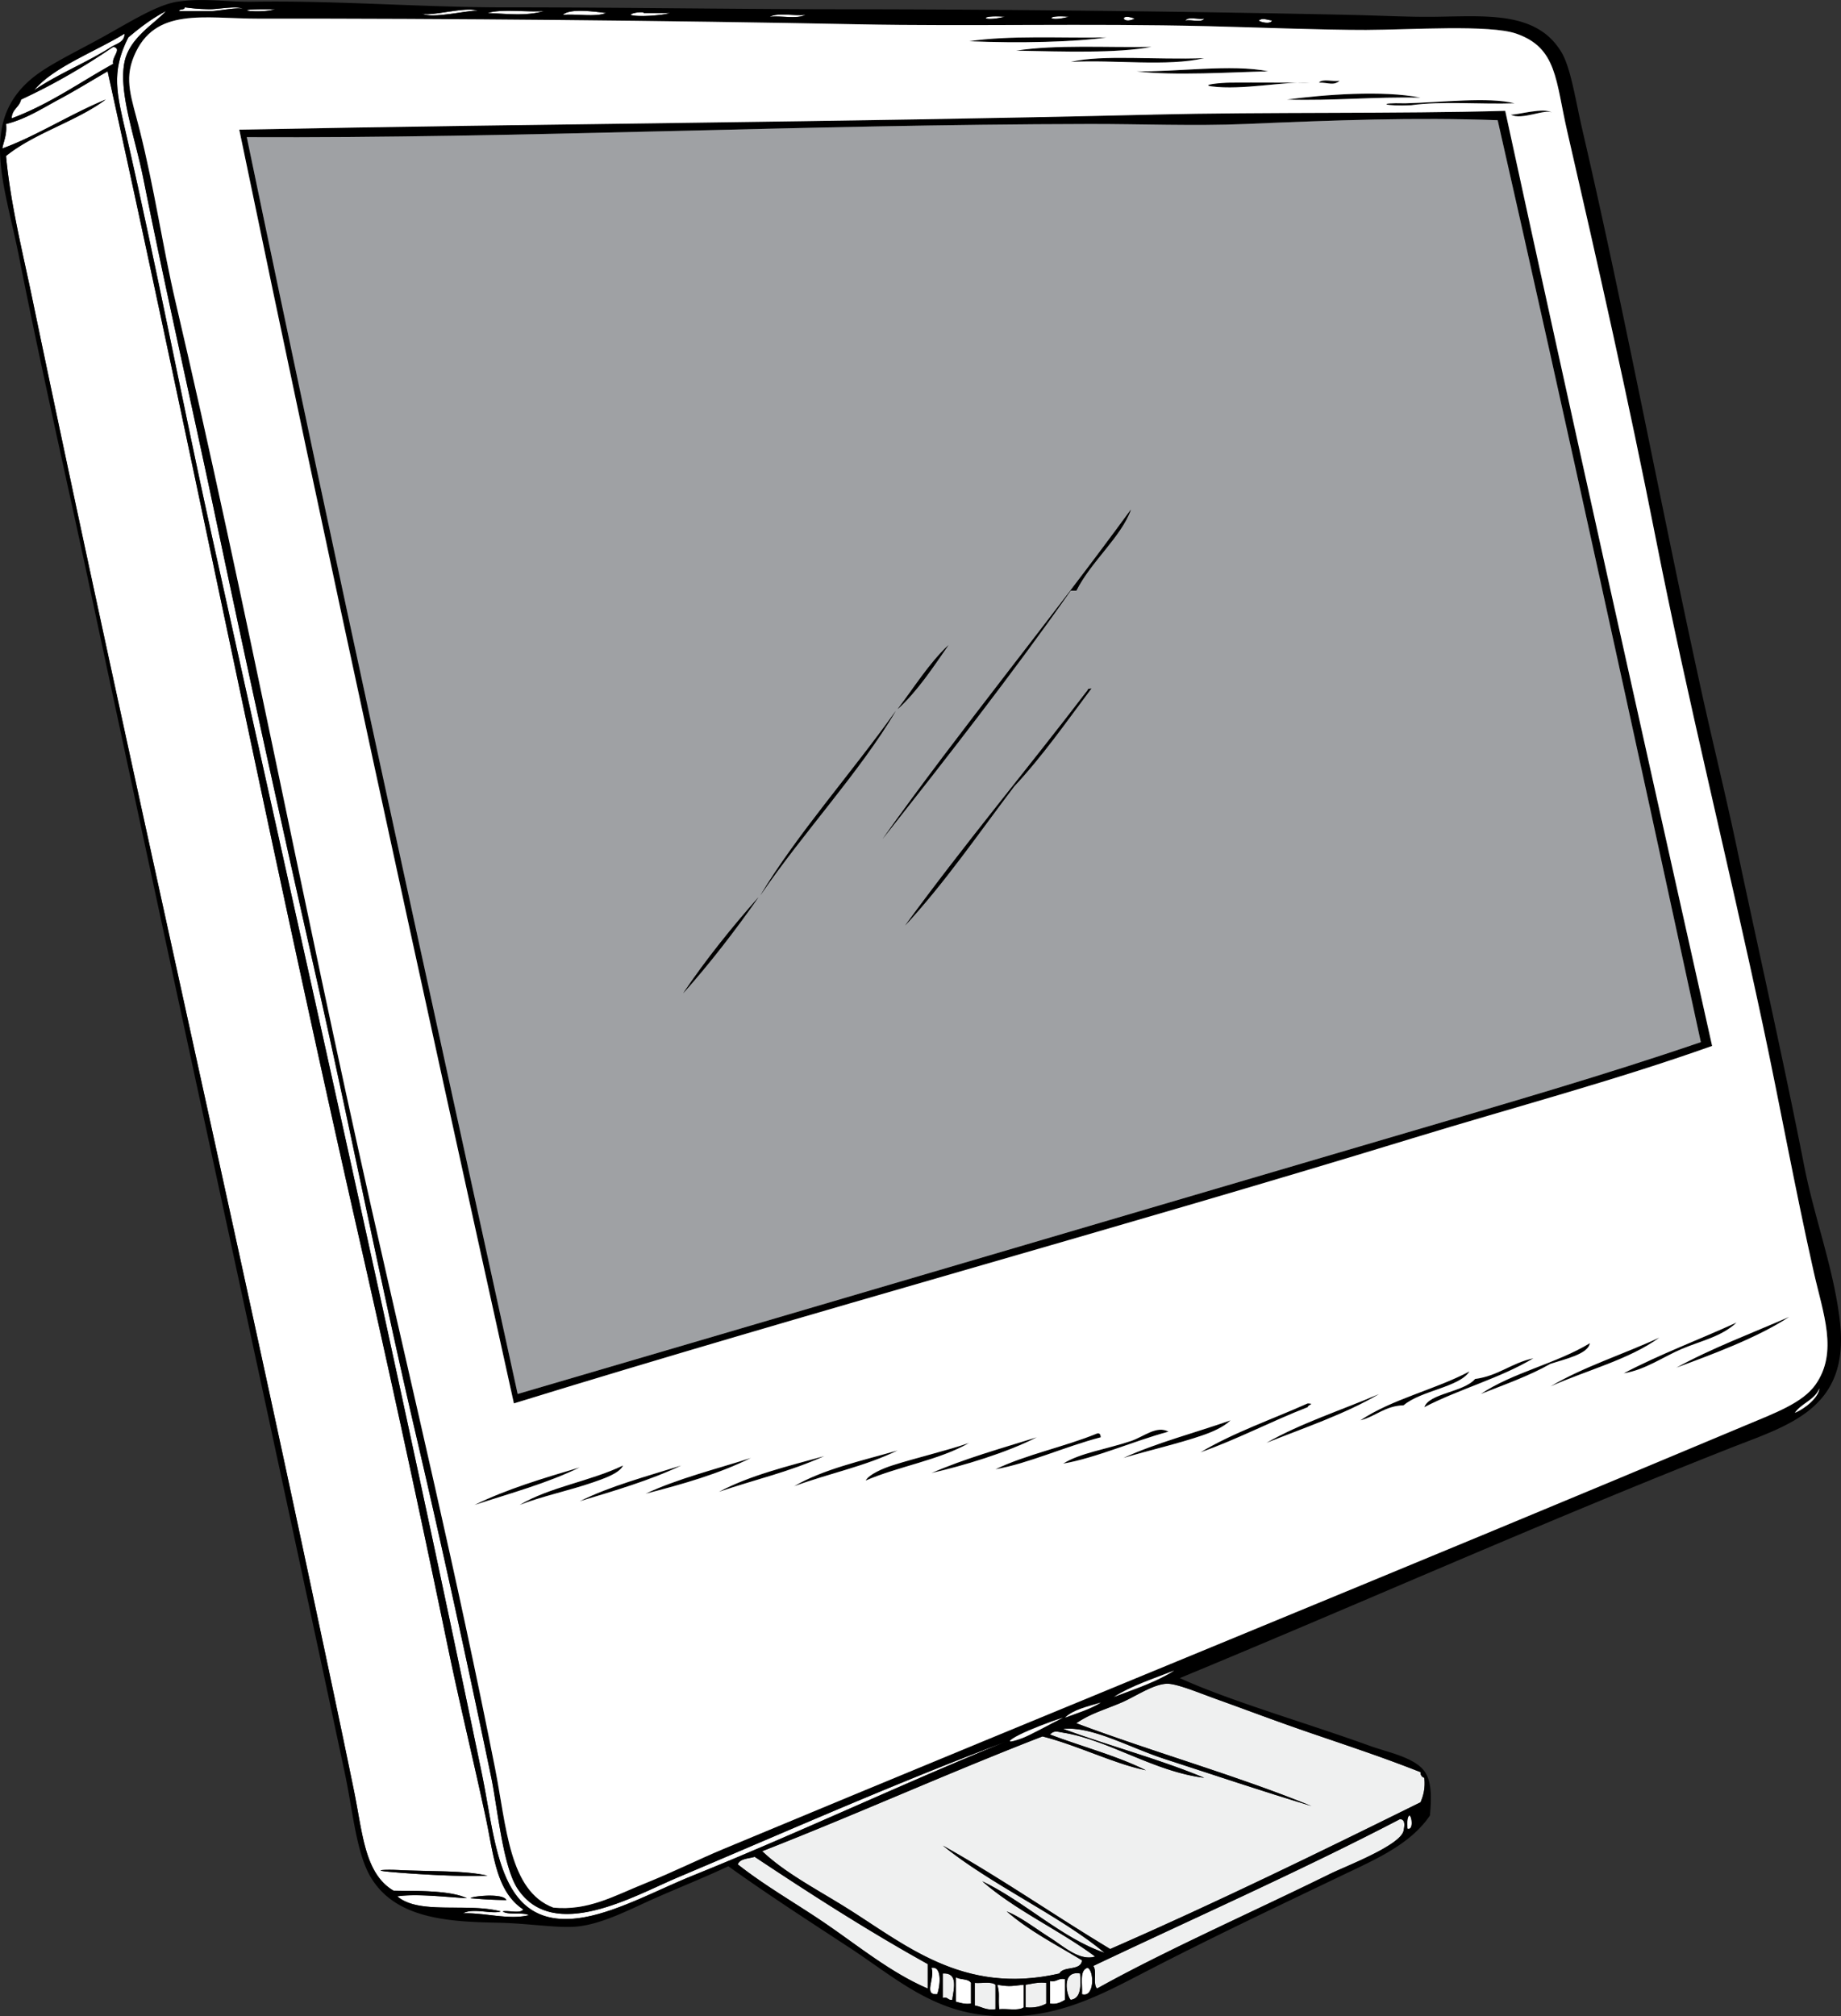
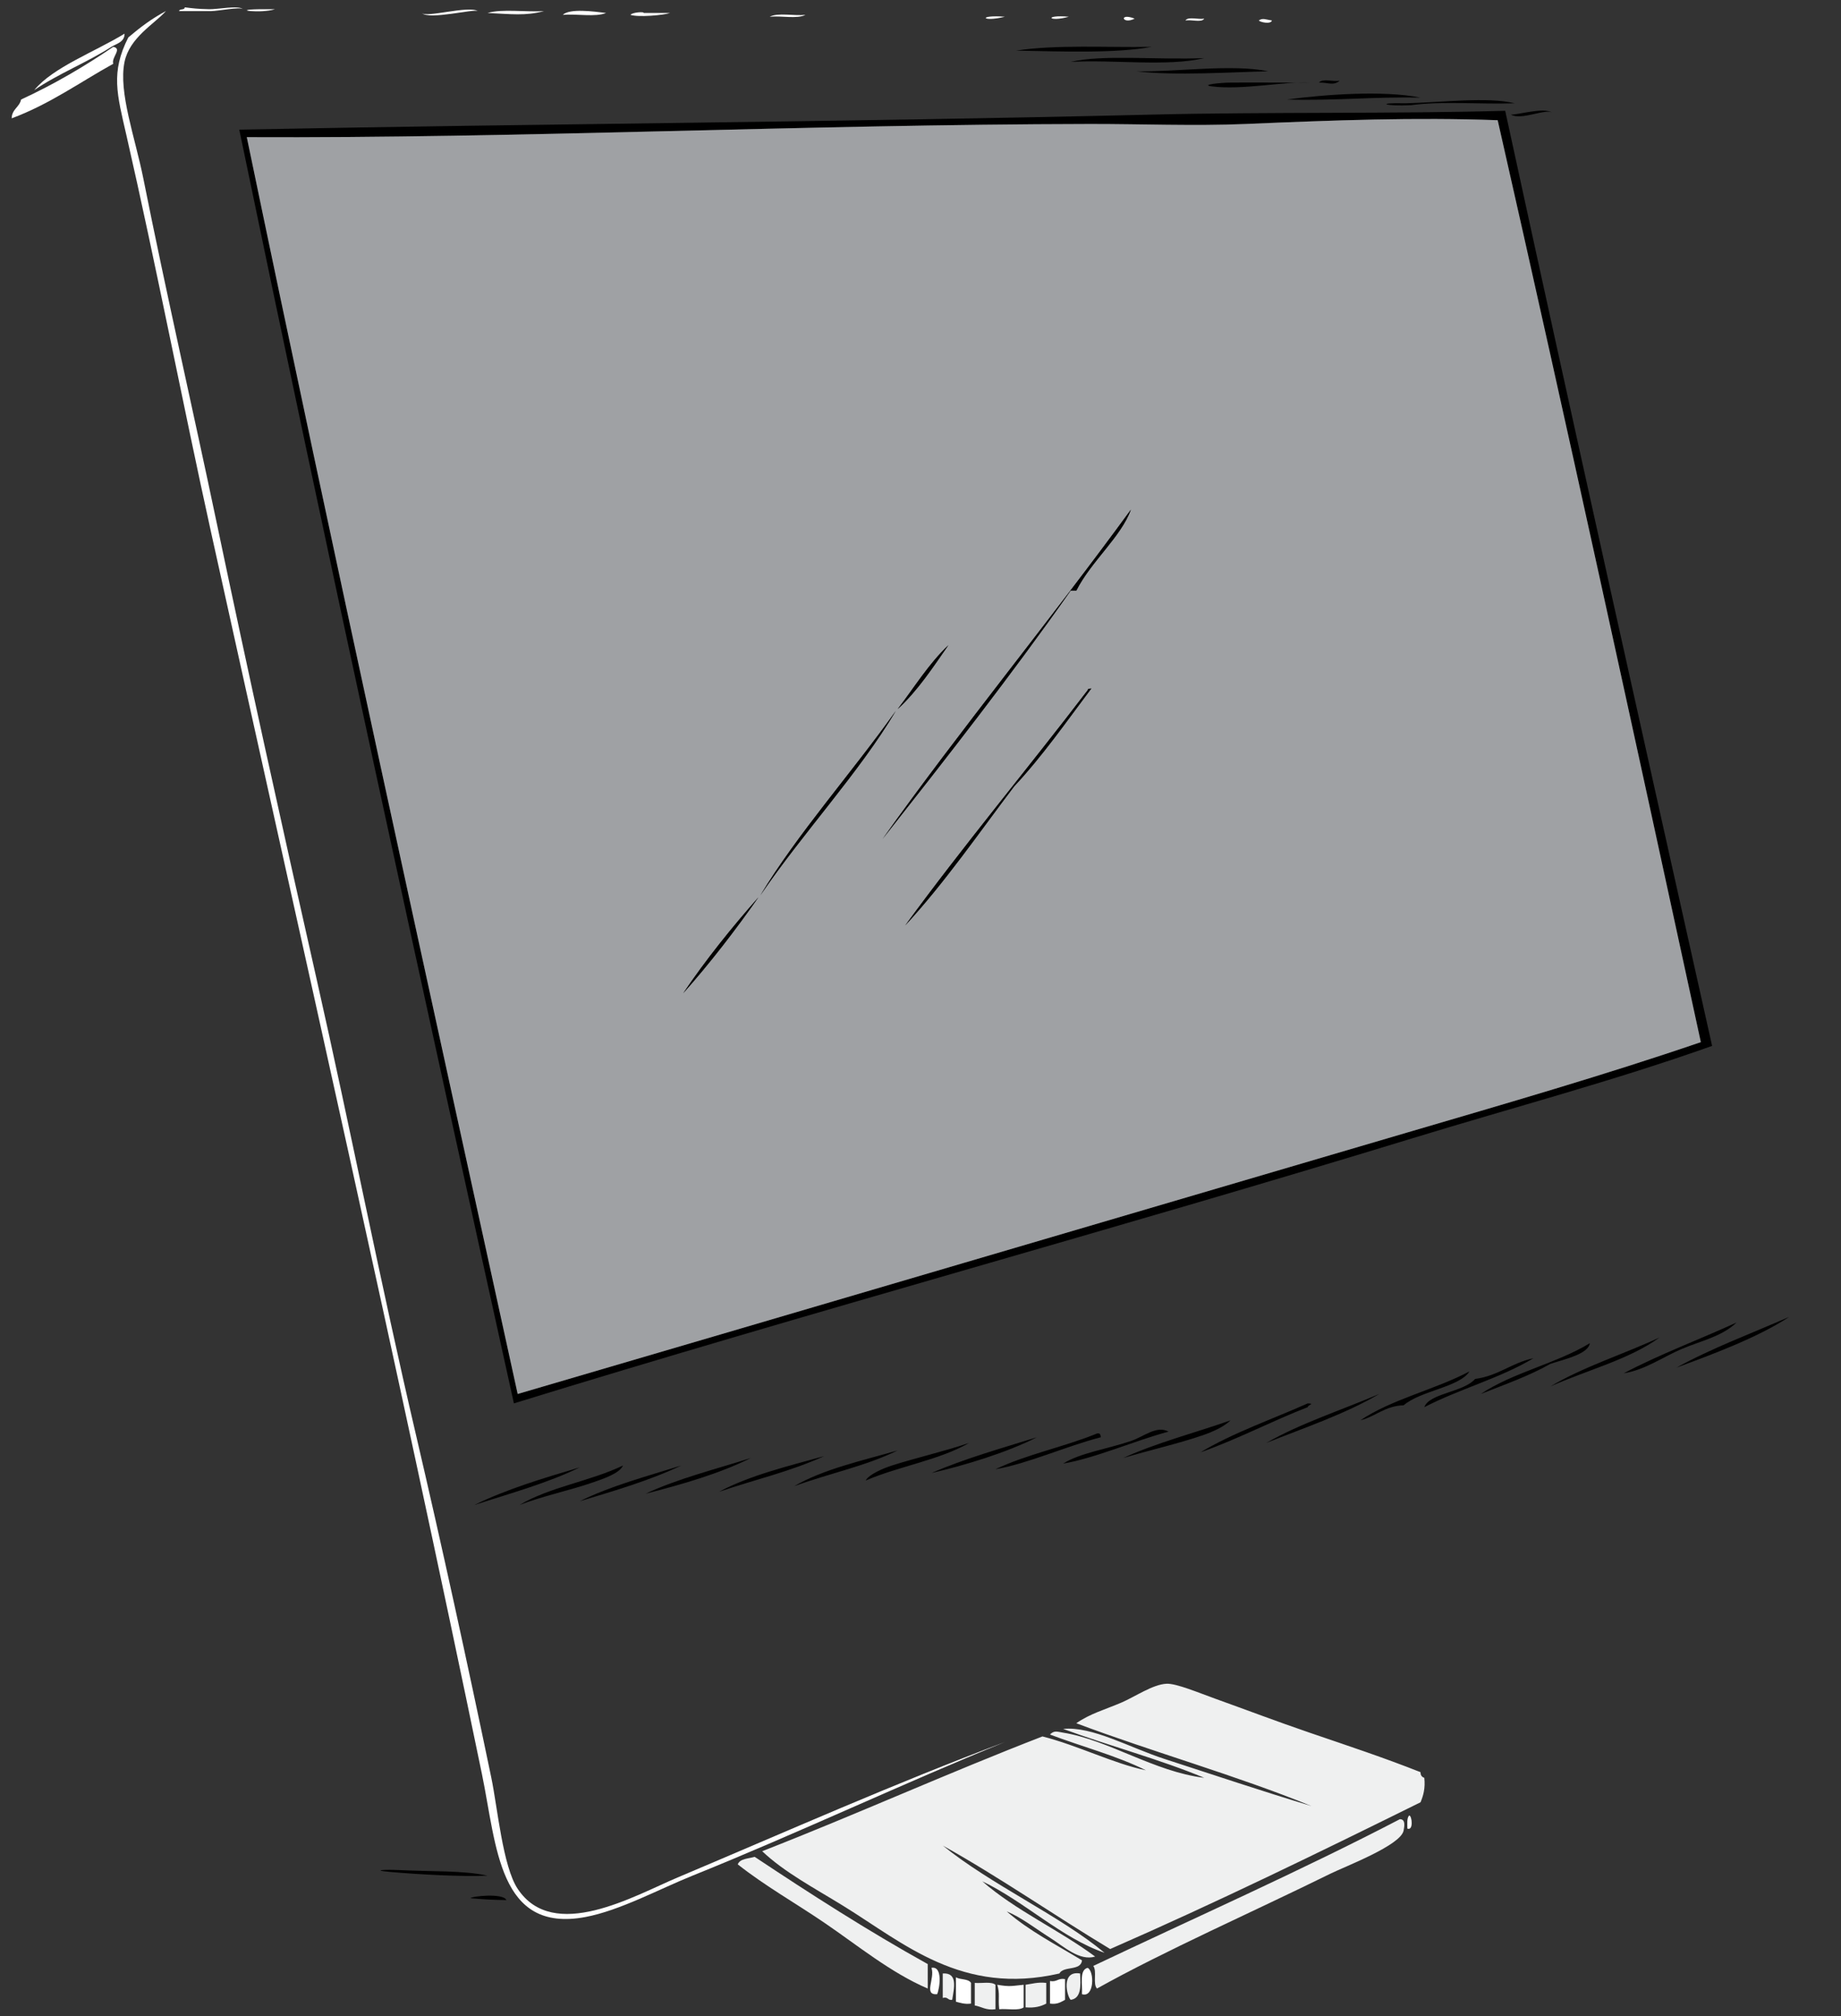
<svg xmlns="http://www.w3.org/2000/svg" overflow="visible" viewBox="0 0 234.895 257.209">
  <rect x="0" y="0" width="234.895" height="257.209" fill="#333333" stroke="none" />
  <g clip-rule="evenodd" fill-rule="evenodd">
    <path fill="#FFF" d="M22.849 1.416c.054-.346.716-.083.72-.48 1.139.138 1.583.203 3.12.24 1.083.026 3.793-.527 4.32 0-.341-.341-3.214.24-4.08.24h-4.08zM35.089 1.176c-1.834.579-5.846.053-1.92 0 .745-.01 1.252.008 1.92 0zM61.009 1.416c-.513-.328-6.269 1.171-7.2.24.633.634 5.881-.968 7.2-.24zM62.209 1.656c1.921-.559 4.879-.082 7.2-.24-2.378.636-4.216.374-7.2.24zM77.329 1.656c-1.363.557-3.758.082-5.52.24.867-.853 3.946-.435 5.52-.24zM80.449 1.896c.181-.322 1.775-.434 1.68-.24h3.36c-.811.283-4.05.571-5.04.24zM98.209 2.136c1.044-.556 3.117-.083 4.56-.24-1.05.556-3.118.083-4.561.24zM128.21 2.136c-2.99.735-3.5-.281 0 0zM136.37 2.136c-2.67.734-3.21-.295 0 0zM144.77 2.376c-1.6.816-2.06-.804 0 0zM151.25 2.616c.333-.547 1.671-.09 2.4-.24-.33.547-1.67.089-2.4.24zM160.61 2.616c.48-.359.889-.125 1.68 0-.15.512-1.48.225-1.68 0z" />
-     <path d="M141.17 4.776c-4.05.581-11.043.761-17.52.48 5.23-.769 11.61-.389 17.52-.48z" />
    <path fill="#FFF" d="M1.489 15.096c.027-1.173.988-1.412 1.2-2.4 4.215-1.945 8.094-4.226 11.76-6.72 1.202.221-.267 1.336 0 2.16-4.273 2.367-8.121 5.159-12.96 6.96z" />
    <path d="M146.93 5.976c-4.497.839-11.189.6-17.28.48 5.13-.789 11.46-.377 17.28-.48zM153.65 7.416c-4.73 1.109-11.512.168-17.04.48 4.06-.964 10.82-.239 17.04-.48zM161.81 9.096c-4.645.098-11.951.591-16.8 0 4.92.111 12.19-.961 16.8 0z" />
-     <path fill="#FFF" d="M13.489 12.696c-4.478 1.846-9.12 4.794-13.2 6.24.203-.998.619-1.781.48-3.12 2.513-.616 4.631-2.002 6.72-3.12 2.123-1.135 4.149-2.392 6.24-3.6 10.641 48.216 20.702 98.712 31.92 148.08a2778.745 2778.745 0 0111.52 53.04c1.484 7.154 3.261 14.417 4.8 21.6 1.023 4.775 1.302 9.443 4.8 11.761-.411.549-1.832.088-2.64.239.763.518 2.501.06 3.36.48-2.562.64-5.597-.321-8.4-.24 1.249-.712 3.811.162 4.8-.24-4.39-1.13-10.418.46-13.2-1.92 2.451-.369 6.148.091 8.88.24-2.252-1.066-6.875-.911-9.36-.96-3.698-2.193-3.928-7.281-5.04-12.72-1.783-8.72-3.927-18.746-5.76-27.36-11.153-52.41-24.271-110.02-35.28-162.96-1.305-6.276-2.784-12.079-3.36-18.24 3.679-2.965 8.906-4.378 12.72-7.204zm37.2 225.84c-1.445-.071-3.419.019-.96.239 3.613.325 9.178.636 12.48.48-3.091-.68-7-.5-11.52-.72zm9.36 3.6c1.949.171 2.746.203 4.56.24-.383-.95-4.576-.48-4.56-.24z" />
    <path d="M168.29 10.536c.411-.549 1.832-.088 2.641-.24-.81.679-1.44.213-2.64.24zM167.09 10.536c-3.1-.182-8.62.99-12.48.48-1.522-.201 1.115-.471 2.4-.48 3.39-.024 7.07.018 10.08 0zM181.25 12.456c-5.898-.139-11.099.421-17.04.24 4.73-.634 12.26-1.21 17.04-.24zM193.25 13.176c-4.332.147-9.263-.302-13.199.24-3.327.165-4.7-.34-.721-.24 4.5-.114 10.62-.845 13.92 0zM192.05 14.136c8.661 39.899 17.529 79.589 26.399 119.28-12.519 4.453-25.358 7.843-38.16 11.76-38.055 11.645-76.887 22.175-114.72 33.84-11.917-53.93-23.736-107.95-35.041-162.48 39.794-.783 75.039-.923 116.64-1.92 14.3-.347 31.21-.088 44.88-.484zm-33.12 1.68c-6.615.279-13.388-.012-19.92 0-36.713.067-72.65 1.845-107.52 1.68 11.168 53.793 22.888 107.03 34.56 160.32 37.906-11.104 76.063-22.363 113.52-33.359 12.556-3.686 25.139-7.314 37.44-11.521-8.523-39.317-17.069-78.609-25.92-117.6-10.64-.383-20.59-.011-32.16.476zM192.77 14.616c.801.071 4.247-.988 5.28-.24-.8-.576-3.96 1.023-5.28.24z" />
    <path fill="#9FA1A4" d="M191.09 15.336c8.851 38.99 17.396 78.282 25.92 117.6-12.302 4.206-24.885 7.835-37.44 11.521-37.457 10.996-75.614 22.256-113.52 33.359-11.673-53.29-23.393-106.53-34.561-160.32 34.871.165 70.808-1.613 107.52-1.68 6.532-.012 13.305.279 19.92 0 11.57-.491 21.52-.863 32.16-.484zm-78.48 91.684c8.183-10.378 16.335-20.786 24-31.68h.72c1.875-3.726 5.675-6.805 6.96-10.32-10.29 14.103-21.87 28.209-31.68 42zm1.92-16.564c2.55-2.331 4.474-5.287 6.48-8.16-2.51 2.367-4.36 5.402-6.48 8.16zm.96 27.604c5.072-5.487 9.366-11.754 13.92-17.76 3.596-3.844 6.648-8.231 9.84-12.48-.186.054-.473.007-.479.24-7.69 10.066-15.78 19.73-23.28 30zm-18.481-3.84c5.441-7.999 12.57-15.59 17.28-23.52-5.58 7.856-12.52 15.63-17.281 23.52zm-9.84 12.48c3.43-3.85 6.598-7.962 9.6-12.24-3.41 3.87-6.662 7.89-9.6 12.24z" />
    <path d="M228.29 167.98c-4.104 2.7-10.018 4.857-14.399 6.48 4.49-2.48 9.56-4.36 14.4-6.48zM157.01 181.18c-.895.866-2.355 1.492-3.601 1.92-3.038 1.046-6.56 1.839-10.08 2.88 4.22-1.94 9.13-3.2 13.68-4.8zM149.09 182.62c-4.476 1.21-9.272 3.36-13.44 4.08 2.143-1.358 5.542-1.837 8.64-2.881 1.68-.57 3.27-2.02 4.8-1.2zM140.45 183.34c-4.511 1.169-9.278 3.36-13.439 4.08 3.947-1.893 8.817-2.862 12.96-4.561.41-.09.45.18.48.48zM132.29 183.34c-3.864 1.979-9.335 3.618-13.439 4.56 4.18-1.82 8.87-3.14 13.44-4.56zM123.65 184.06c-3.803 2.198-9.01 2.99-13.2 4.8.403-.779 2.242-1.563 3.36-1.92 3.06-.98 6.85-1.85 9.84-2.88zM114.53 185.02c-4.228 2.053-8.465 2.843-13.2 4.561 3.74-2.18 8.61-3.24 13.2-4.56zM86.929 186.94c-3.957 1.884-8.471 3.209-12.96 4.561 3.899-1.94 8.515-3.17 12.96-4.56zM73.969 187.18c-4.075 2.005-8.856 3.304-13.44 4.8 4.073-2.01 8.754-3.41 13.44-4.8z" />
    <path fill="#EFF0F0" d="M120.29 235.42c6.232 5.048 14.92 8.92 20.641 13.68-5.437-1.847-10.141-6.497-15.601-9.12 4.266 3.734 9.807 6.193 14.4 9.601-1.989.616-4.009-1.296-5.76-2.4-1.847-1.164-3.637-2.587-5.521-3.36 2.82 2.461 6.313 4.247 9.601 6.24-.123 1.397-2.359.682-2.881 1.68-12.441 2.849-19.798-3.831-27.6-8.64-3.677-2.267-7.519-4.289-10.32-6.96 12.082-4.718 23.647-9.953 35.76-14.64 4.532 1.153 9.142 3.49 13.199 4.319-3.736-1.862-8.178-3.021-12.239-4.56.535-.564.931-.359 1.68-.24 5.752.916 11.6 4.973 18 5.76-5.702-2.377-12.097-4.062-18-6.239 3.728-.362 8.466 2.384 12.96 3.84 6.244 2.022 12.145 4.014 18.72 6-9.604-3.916-20.172-6.868-30-10.561 1.738-1.228 3.76-1.777 5.761-2.64 1.761-.759 4.005-2.326 5.76-2.4 1.252-.052 4.079 1.146 6.24 1.921 3.984 1.427 7.685 2.843 12 4.319 5.189 1.776 9.278 3.116 14.159 5.04-.01.41.179.622.48.72.145 1.345-.127 2.273-.48 3.12-13.012 6.429-26.072 12.808-39.6 18.721-7.19-4.33-13.97-9.07-21.36-13.2z" />
    <path fill="#FFF" d="M179.81 231.58c.347.058.558 1.975-.24 1.68 0-.64-.09-1.38.24-1.68z" />
    <path fill="#EFF0F0" d="M139.97 253.66c-.565-.556.021-2.261-.48-2.881 13.071-6.208 26.439-12.121 39.12-18.72.805-.015.543 1.077.48 1.44-.33 1.885-7.45 4.577-9.36 5.52-9.76 4.81-21.15 9.83-29.76 14.64zM118.37 250.54v3.12c-4.724-2.02-8.972-5.525-13.2-8.4-3.696-2.513-7.552-4.686-11.04-7.44.292-.748 1.357-.723 2.16-.96 7.16 4.76 14.41 9.42 22.08 13.68z" />
    <path d="M62.209 239.26c-3.302.155-8.867-.155-12.48-.48-2.459-.221-.485-.311.96-.239 4.52.22 8.429.04 11.52.72zM64.609 242.38c-1.814-.037-2.611-.069-4.56-.24-.016-.24 4.177-.71 4.56.24z" />
    <path fill="#FFF" d="M118.85 251.02c1.473-.266 1.047 2.624.72 3.36-1.79.14-.25-1.95-.72-3.36zM138.77 251.02c.868.398.88 3.854-.72 3.36.08-1.29-.36-3.08.72-3.36z" />
    <path fill="#EFF0F0" d="M120.29 251.74c1.945-.129 1.443 1.843 1.2 3.36-.578.099-.521-.438-1.2-.24v-3.12zM137.81 251.74c.098 1.618.142 3.183-1.2 3.36-.48-.43-1.29-3.78 1.2-3.36z" />
    <path fill="#FFF" d="M121.97 252.22c.53.349 1.598.162 1.92.72v2.641c-.825.104-1.346-.095-1.92-.24v-3.12zM135.89 252.46v2.64c-.526.273-.98.619-1.92.48v-2.881c.89.17 1.03-.41 1.92-.24z" />
    <path fill="#EFF0F0" d="M124.37 252.94c.882.078 2.125-.204 2.641.24v3.12c-1.212.171-1.753-.328-2.641-.48v-2.88zM133.49 252.94v2.641c-.677.363-1.5.579-2.64.479v-2.88c.84-.12 1.56-.36 2.64-.24z" />
    <path fill="#FFF" d="M127.25 253.18c1.66.285 1.896.136 3.36 0v2.88c-.647.473-2.098.143-3.12.24-.15-1.5.11-1.9-.24-3.12zM21.169 1.416c-1.477 1.645-4.637 3.373-5.28 6.48-.801 3.867 1.356 9.654 2.4 14.88 2.931 14.678 6.355 29.604 9.36 43.92 3.968 18.908 8.179 38.008 12.72 58.08 4.432 19.59 8.112 38.612 12.72 58.32 3.235 13.837 6.554 29.031 9.6 43.68.787 3.784 1.462 11.299 3.36 14.16 4.571 6.893 14.866.896 20.4-1.439 14.26-6.019 27.446-11.892 41.76-17.28-12.864 5.223-26.458 11.65-39.839 17.04-4.265 1.718-9.298 4.459-13.68 5.28-11.106 2.08-11.304-9.076-13.2-18.24-10.979-53.055-22.943-105.77-34.56-158.4-3.571-16.179-6.991-33.988-10.8-50.64-1.202-5.256-2.027-8.01.24-12.48 1.47-1.252 3.017-2.426 4.798-3.364zM4.369 11.496c2.376-2.905 7.749-4.891 11.52-7.2.019 1.089-1.074 1.29-1.68 1.68-3.094 1.991-6.822 3.45-9.84 5.52z" />
-     <path d="M150.53 214.06c6.461 2.944 16.068 5.683 24.24 8.64 2.391.865 6.108 1.53 7.2 3.601.767 1.454.628 3.445.479 5.28-2.501 3.723-7.071 5.661-11.28 7.68-8.617 4.134-16.78 7.987-25.439 12.479-6.18 3.207-12.061 6.285-20.4 5.28-6.924-.834-11.558-5.056-17.04-8.64-5.388-3.523-10.652-6.935-15.36-10.32-2.878 1.36-6.003 2.604-9.36 4.08-3.003 1.321-6.589 3.253-9.84 3.6-2.494.267-6.157-.399-10.32-.479-6.348-.122-12.944-.556-16.08-5.76-1.883-3.125-2.288-8.413-3.36-13.44-10.546-49.44-21.961-101.61-32.64-151.68-2.763-12.953-6.124-27.549-8.88-41.52-1.875-9.504-5.333-17.639 2.16-23.28 2.026-1.525 5.414-3.149 8.4-4.8 3.551-1.962 6.989-4.156 9.6-4.56 3.309-.512 6.472.054 9.6 0 10.551-.182 21.807.729 32.4.72 12.871-.012 30.248.24 42.72.24 19.512 0 45.161.279 65.04.72 3.766.083 7.272.276 10.561.24 6.693-.074 13.172-.762 16.319 4.56 1.188 2.009 1.79 6.18 2.641 9.84 5.479 23.589 9.976 47.817 15.12 71.28 1.49 6.799 3.134 13.413 4.56 20.16 2.821 13.348 5.877 26.761 8.64 40.799 1.306 6.632 3.831 13.277 4.561 19.921 1.218 11.095-6.637 13.108-14.16 16.079-23.8 9.39-46.11 19.36-70.08 29.28zM14.45 8.14c-.267-.823 1.202-1.939 0-2.16-3.667 2.494-7.545 4.774-11.76 6.72-.212.988-1.173 1.228-1.2 2.4 4.839-1.801 8.687-4.593 12.96-6.96zm-.24-2.16c.606-.39 1.699-.591 1.68-1.68-3.771 2.309-9.144 4.295-11.52 7.2 3.018-2.07 6.746-3.529 9.84-5.52zm12.72-4.56c.865 0 3.739-.581 4.08-.24-.527-.527-3.236.026-4.32 0-1.537-.037-1.981-.102-3.12-.24-.003.396-.666.134-.72.48h4.08zm6.24-.24c-3.926.053.085.579 1.92 0-.668.008-1.175-.01-1.92 0zm-16.8 3.6c-2.268 4.47-1.442 7.224-.24 12.48 3.809 16.652 7.229 34.461 10.8 50.64 11.616 52.629 23.581 105.34 34.56 158.4 1.896 9.164 2.094 20.32 13.2 18.24 4.382-.821 9.415-3.562 13.68-5.28 13.382-5.39 26.975-11.817 39.839-17.04-14.313 5.389-27.5 11.262-41.76 17.28-5.534 2.335-15.829 8.332-20.4 1.439-1.897-2.861-2.573-10.376-3.36-14.16-3.046-14.648-6.365-29.843-9.6-43.68-4.608-19.708-8.288-38.729-12.72-58.32-4.541-20.072-8.752-39.172-12.72-58.08-3.004-14.315-6.429-29.242-9.36-43.92-1.043-5.226-3.201-11.013-2.4-14.88.643-3.107 3.803-4.835 5.28-6.48-1.782.934-3.329 2.108-4.801 3.356zm37.44-3.12c.931.931 6.687-.568 7.2-.24-1.319-.728-6.567.874-7.2.24zm15.6-.24c-2.321.159-5.279-.318-7.2.24 2.984.134 4.822.396 7.2-.24zm2.4.48c1.762-.158 4.157.317 5.52-.24-1.574-.195-4.653-.613-5.52.24zm13.68-.24h-3.36c.095-.194-1.499-.082-1.68.24.99.331 4.229.043 5.04-.24zm17.281.24c-1.443.157-3.516-.316-4.56.24 1.442-.157 3.51.316 4.56-.24zM82.37 240.22c3.466-1.398 6.907-3.098 9.84-4.32 43.701-18.208 86.568-35.622 130.32-54 3.933-1.651 7.468-2.93 9.12-5.279 2.919-4.154.956-9.078-.24-14.4-2.4-10.684-4.332-21.369-6.479-31.44-4.665-21.867-9.544-41.19-13.681-62.16-3.438-17.426-7.312-34.61-11.279-51.84-1.501-6.519-1.28-10.656-6.48-12.48-3.404-1.194-13.55-.499-19.2-.48-5.09.017-15.108-.358-20.16-.48-15.562-.376-30.404.042-44.64-.24-24.416-.487-51.99-.745-76.561-.724-6.909.006-13.207-1.541-15.84 4.8-1.271 3.061-.319 5.252.72 9.36 1.902 7.521 2.973 15.053 4.56 21.84 9.115 38.983 16.23 76.679 24.96 115.44 5.437 24.139 11.003 47.303 15.84 71.761 1.462 7.395 1.779 15.642 7.44 17.76 4.468.43 7.731-1.5 11.76-3.12zM128.211 2.14c-3.5-.281-2.99.735 0 0zm8.16 0c-3.21-.295-2.67.734 0 0zm8.4.24c-2.06-.804-1.6.816 0 0zm8.88 0c-.729.15-2.067-.307-2.4.24.73-.151 2.07.307 2.4-.24zm8.64.24c-.791-.125-1.199-.359-1.68 0 .2.225 1.53.512 1.68 0zM.771 19.9c.576 6.161 2.055 11.964 3.36 18.24C15.14 91.088 28.258 148.69 39.411 201.1c1.833 8.614 3.977 18.641 5.76 27.36 1.112 5.438 1.342 10.526 5.04 12.72 2.484.049 7.107-.106 9.36.96-2.731-.149-6.429-.609-8.88-.24 2.782 2.38 8.811.79 13.2 1.92-.989.402-3.551-.472-4.8.24 2.803-.081 5.838.88 8.4.24-.858-.421-2.597.037-3.36-.48.808-.151 2.229.31 2.64-.239-3.498-2.317-3.777-6.985-4.8-11.761-1.539-7.183-3.316-14.445-4.8-21.6a2777.076 2777.076 0 00-11.52-53.04C34.433 107.81 24.372 57.312 13.731 9.1c-2.091 1.208-4.118 2.464-6.24 3.6-2.088 1.118-4.207 2.504-6.72 3.12.139 1.339-.277 2.123-.48 3.12 4.08-1.446 8.722-4.394 13.2-6.24-3.814 2.822-9.041 4.235-12.72 7.196zm228.24 160.32c1.369-.553 3.079-2.036 3.119-3.12-.58 1.5-2.28 1.88-3.12 3.12zm-86.88 36.24c2.662-1.019 5.443-1.917 7.681-3.36-2.64 1.04-5.43 1.93-7.68 3.36zm-.48 32.16c13.527-5.913 26.588-12.292 39.6-18.721.354-.847.625-1.775.48-3.12-.302-.098-.49-.31-.48-.72-4.881-1.924-8.97-3.264-14.159-5.04-4.315-1.477-8.016-2.893-12-4.319-2.161-.774-4.988-1.973-6.24-1.921-1.755.074-3.999 1.642-5.76 2.4-2.001.862-4.022 1.412-5.761 2.64 9.828 3.692 20.396 6.645 30 10.561-6.575-1.986-12.476-3.978-18.72-6-4.494-1.456-9.232-4.202-12.96-3.84 5.903 2.177 12.298 3.862 18 6.239-6.4-.787-12.248-4.844-18-5.76-.749-.119-1.145-.324-1.68.24 4.062 1.539 8.503 2.697 12.239 4.56-4.058-.829-8.667-3.166-13.199-4.319-12.113 4.687-23.679 9.922-35.76 14.64 2.801 2.671 6.643 4.693 10.32 6.96 7.802 4.809 15.158 11.488 27.6 8.64.521-.998 2.758-.282 2.881-1.68-3.287-1.993-6.78-3.779-9.601-6.24 1.884.773 3.674 2.196 5.521 3.36 1.751 1.104 3.771 3.017 5.76 2.4-4.594-3.407-10.135-5.866-14.4-9.601 5.46 2.623 10.164 7.273 15.601 9.12-5.721-4.76-14.408-8.632-20.641-13.68 7.39 4.13 14.17 8.87 21.36 13.2zm-5.76-29.52c1.572-.587 3.24-1.079 4.56-1.92-1.65.51-3.45.87-4.56 1.92zm-5.76 2.16c-1.539.767-1.923 1.266.24.479 1.117-.405 3.417-1.725 5.28-2.64-1.78.56-4.24 1.52-5.52 2.16zm49.44 12c.798.295.587-1.622.24-1.68-.33.3-.24 1.04-.24 1.68zm-9.84 5.76c1.91-.942 9.03-3.635 9.36-5.52.062-.363.324-1.455-.48-1.44-12.681 6.599-26.049 12.512-39.12 18.72.501.62-.085 2.325.48 2.881 8.61-4.81 20-9.83 29.76-14.64zm-73.441-2.16c-.803.237-1.869.212-2.16.96 3.488 2.755 7.344 4.928 11.04 7.44 4.228 2.875 8.476 6.381 13.2 8.4v-3.12c-7.67-4.26-14.92-8.92-22.081-13.68zm23.281 17.52c.327-.736.753-3.626-.72-3.36.47 1.41-1.07 3.5.72 3.36zm18.48 0c1.6.494 1.588-2.962.72-3.36-1.08.28-.64 2.07-.72 3.36zm-17.76.48c.679-.198.622.339 1.2.24.243-1.518.745-3.489-1.2-3.36v3.12zm16.32.24c1.342-.178 1.298-1.742 1.2-3.36-2.49-.42-1.68 2.93-1.2 3.36zm-14.64.24c.574.146 1.095.345 1.92.24v-2.641c-.322-.558-1.39-.371-1.92-.72v3.12zm12-2.64v2.881c.939.139 1.394-.207 1.92-.48v-2.64c-.89-.17-1.03.41-1.92.24zm-9.6 3.12c.888.152 1.429.651 2.641.48v-3.12c-.516-.444-1.759-.162-2.641-.24v2.88zm6.48-2.64v2.88c1.14.1 1.963-.116 2.64-.479v-2.641c-1.08-.12-1.8.12-2.64.24zm-3.36 3.12c1.022-.098 2.473.232 3.12-.24v-2.88c-1.464.136-1.7.285-3.36 0 .35 1.22.09 1.62.24 3.12z" />
    <path d="M144.29 65.016c-1.285 3.515-5.085 6.594-6.96 10.32h-.72c-7.665 10.895-15.817 21.302-24 31.68 9.81-13.791 21.39-27.897 31.68-42.004zM121.01 82.296c-2.007 2.874-3.931 5.83-6.48 8.16 2.12-2.758 3.97-5.793 6.48-8.16zM138.77 88.056c.007-.233.294-.187.479-.24-3.191 4.249-6.244 8.636-9.84 12.48-4.554 6.006-8.848 12.272-13.92 17.76 7.5-10.27 15.59-19.934 23.28-30.004zM114.29 90.696c-4.71 7.93-11.839 15.521-17.28 23.52 4.76-7.89 11.7-15.664 17.28-23.524zM96.769 114.46c-3.002 4.278-6.17 8.39-9.6 12.24 2.938-4.35 6.19-8.37 9.6-12.24zM221.57 168.7c-1.877 1.794-4.54 2.336-6.96 3.359-2.407 1.018-4.705 2.69-7.44 3.12 4.55-2.41 9.63-4.29 14.4-6.48zM211.73 170.62c-3.896 2.823-9.278 4.161-13.92 6.239 4.21-2.51 9.33-4.11 13.92-6.24zM202.85 171.34c-.204 1.398-3.237 2.041-5.04 2.64-2.703 1.537-5.843 2.639-8.88 3.84 4.07-2.74 9.7-3.9 13.92-6.48zM195.65 173.26c-4.192 2.528-9.498 3.941-13.92 6.24.62-1.781 4.99-1.889 6.479-3.601 2.97-.39 4.66-2.06 7.44-2.64zM187.49 174.94c-1.271 2.011-6.199 2.439-8.399 4.32-2.401.079-3.543 1.418-5.521 1.92 4.01-2.71 9.53-3.91 13.92-6.24z" />
-     <path fill="#FFF" d="M232.13 177.1c-.04 1.084-1.75 2.567-3.119 3.12.84-1.24 2.54-1.62 3.12-3.12z" />
    <path d="M175.97 177.82c-4.329 2.552-9.481 4.279-14.4 6.24 4.37-2.51 9.59-4.18 14.4-6.24zM153.17 185.26c4.147-2.493 9.091-4.19 13.681-6.24.996.033.048.158 0 .48-4.67 1.81-8.89 4.07-13.68 5.76zM105.17 185.74c-4.494 2.035-8.731 2.954-13.44 4.56 3.91-2.09 8.74-3.26 13.44-4.56zM95.809 185.98c-4.004 1.996-8.663 3.338-13.44 4.561 4.086-1.92 8.895-3.11 13.44-4.56zM79.489 186.94c-.423 1.006-2.536 1.709-3.84 2.16-2.95 1.021-6.608 1.791-9.36 2.88 3.794-2.29 9.111-3.05 13.2-5.04z" />
-     <path fill="#FFF" d="M149.81 213.1c-2.237 1.443-5.019 2.342-7.681 3.36 2.25-1.43 5.04-2.32 7.68-3.36zM140.45 217.18c-1.319.841-2.987 1.333-4.56 1.92 1.11-1.05 2.91-1.41 4.56-1.92zM135.65 219.1c-1.863.915-4.163 2.234-5.28 2.64-2.163.786-1.779.287-.24-.479 1.28-.64 3.74-1.6 5.52-2.16zM70.609 243.34c-5.661-2.118-5.978-10.365-7.44-17.76-4.836-24.458-10.403-47.622-15.84-71.761-8.73-38.761-15.845-76.456-24.96-115.44-1.587-6.787-2.658-14.319-4.56-21.84-1.039-4.108-1.991-6.299-.72-9.36 2.634-6.341 8.932-4.794 15.84-4.8 24.57-.021 52.145.237 76.56.72 14.235.281 29.078-.137 44.64.24 5.052.122 15.07.497 20.16.48 5.65-.019 15.796-.714 19.2.48 5.2 1.824 4.979 5.961 6.48 12.48 3.967 17.23 7.842 34.414 11.279 51.84 4.137 20.97 9.016 40.292 13.681 62.16 2.147 10.071 4.079 20.757 6.479 31.44 1.196 5.322 3.159 10.246.24 14.4-1.652 2.35-5.188 3.628-9.12 5.279-43.752 18.378-86.619 35.792-130.32 54-2.933 1.223-6.374 2.922-9.84 4.32-4.03 1.62-7.293 3.55-11.761 3.12zM123.65 5.26c6.477.281 13.47.101 17.52-.48-5.91.091-12.29-.289-17.52.48zm6 1.2c6.091.12 12.783.359 17.28-.48-5.82.103-12.15-.309-17.28.48zm6.96 1.44c5.528-.312 12.31.629 17.04-.48-6.22.241-12.98-.484-17.04.48zm8.4 1.2c4.849.591 12.155.098 16.8 0-4.61-.961-11.88.111-16.8 0zm25.92 1.2c-.809.152-2.229-.309-2.641.24 1.2-.027 1.83.439 2.64-.24zm-13.92.24c-1.285.009-3.923.279-2.4.48 3.86.51 9.381-.662 12.48-.48-3.01.018-6.69-.024-10.08 0zm7.2 2.16c5.941.181 11.142-.379 17.04-.24-4.78-.97-12.31-.394-17.04.24zm15.12.48c-3.979-.1-2.606.405.721.24 3.937-.542 8.867-.093 13.199-.24-3.3-.845-9.42-.114-13.92 0zm-32.16 1.44c-41.601.997-76.845 1.137-116.64 1.92C41.835 71.072 53.655 125.1 65.57 179.02c37.833-11.665 76.665-22.195 114.72-33.84 12.802-3.917 25.642-7.307 38.16-11.76-8.87-39.691-17.738-79.381-26.399-119.28-13.67.392-30.58.133-44.88.476zm50.88-.24c-1.033-.748-4.479.312-5.28.24 1.32.783 4.48-.816 5.28-.24zm15.84 160.08c4.382-1.623 10.296-3.78 14.399-6.48-4.84 2.12-9.91 4-14.4 6.48zm-6.72.72c2.735-.43 5.033-2.103 7.44-3.12 2.42-1.023 5.083-1.565 6.96-3.359-4.77 2.19-9.85 4.07-14.4 6.48zm-9.36 1.68c4.642-2.078 10.023-3.416 13.92-6.239-4.59 2.13-9.71 3.73-13.92 6.24zm-8.88.96c3.037-1.201 6.177-2.303 8.88-3.84 1.803-.599 4.836-1.241 5.04-2.64-4.22 2.58-9.85 3.74-13.92 6.48zm-.72-1.92c-1.489 1.712-5.859 1.819-6.479 3.601 4.422-2.299 9.728-3.712 13.92-6.24-2.78.58-4.47 2.25-7.44 2.64zm-14.64 5.28c1.978-.502 3.119-1.841 5.521-1.92 2.2-1.881 7.129-2.31 8.399-4.32-4.39 2.33-9.91 3.53-13.92 6.24zm-12 2.88c4.919-1.961 10.071-3.688 14.4-6.24-4.81 2.06-10.03 3.73-14.4 6.24zm5.28-4.56c.048-.322.996-.447 0-.48-4.59 2.05-9.533 3.747-13.681 6.24 4.79-1.69 9.01-3.95 13.68-5.76zm-23.52 6.48c3.521-1.041 7.042-1.834 10.08-2.88 1.245-.428 2.706-1.054 3.601-1.92-4.55 1.6-9.46 2.86-13.68 4.8zm.96-2.16c-3.098 1.044-6.497 1.522-8.64 2.881 4.168-.72 8.965-2.87 13.44-4.08-1.53-.82-3.12.63-4.8 1.2zm-4.32-.96c-4.143 1.698-9.013 2.668-12.96 4.561 4.161-.72 8.929-2.911 13.439-4.08-.03-.3-.07-.57-.48-.48zm-21.12 5.04c4.104-.941 9.575-2.58 13.439-4.56-4.57 1.42-9.26 2.74-13.44 4.56zm-5.04-.96c-1.119.356-2.957 1.141-3.36 1.92 4.19-1.81 9.397-2.602 13.2-4.8-2.99 1.03-6.78 1.9-9.84 2.88zm-12.48 2.64c4.735-1.718 8.972-2.508 13.2-4.561-4.59 1.32-9.46 2.38-13.2 4.56zm-9.601.72c4.709-1.605 8.946-2.524 13.44-4.56-4.7 1.3-9.53 2.47-13.441 4.56zm-9.36.24c4.777-1.223 9.436-2.564 13.44-4.561-4.545 1.45-9.354 2.64-13.44 4.56zm-16.08 1.44c2.751-1.089 6.41-1.859 9.36-2.88 1.304-.451 3.417-1.154 3.84-2.16-4.089 1.99-9.406 2.75-13.2 5.04zm7.68-.48c4.489-1.352 9.004-2.677 12.96-4.561-4.445 1.39-9.061 2.62-12.96 4.56zm-13.44.48c4.583-1.496 9.365-2.795 13.44-4.8-4.686 1.39-9.367 2.79-13.44 4.8z" />
  </g>
</svg>